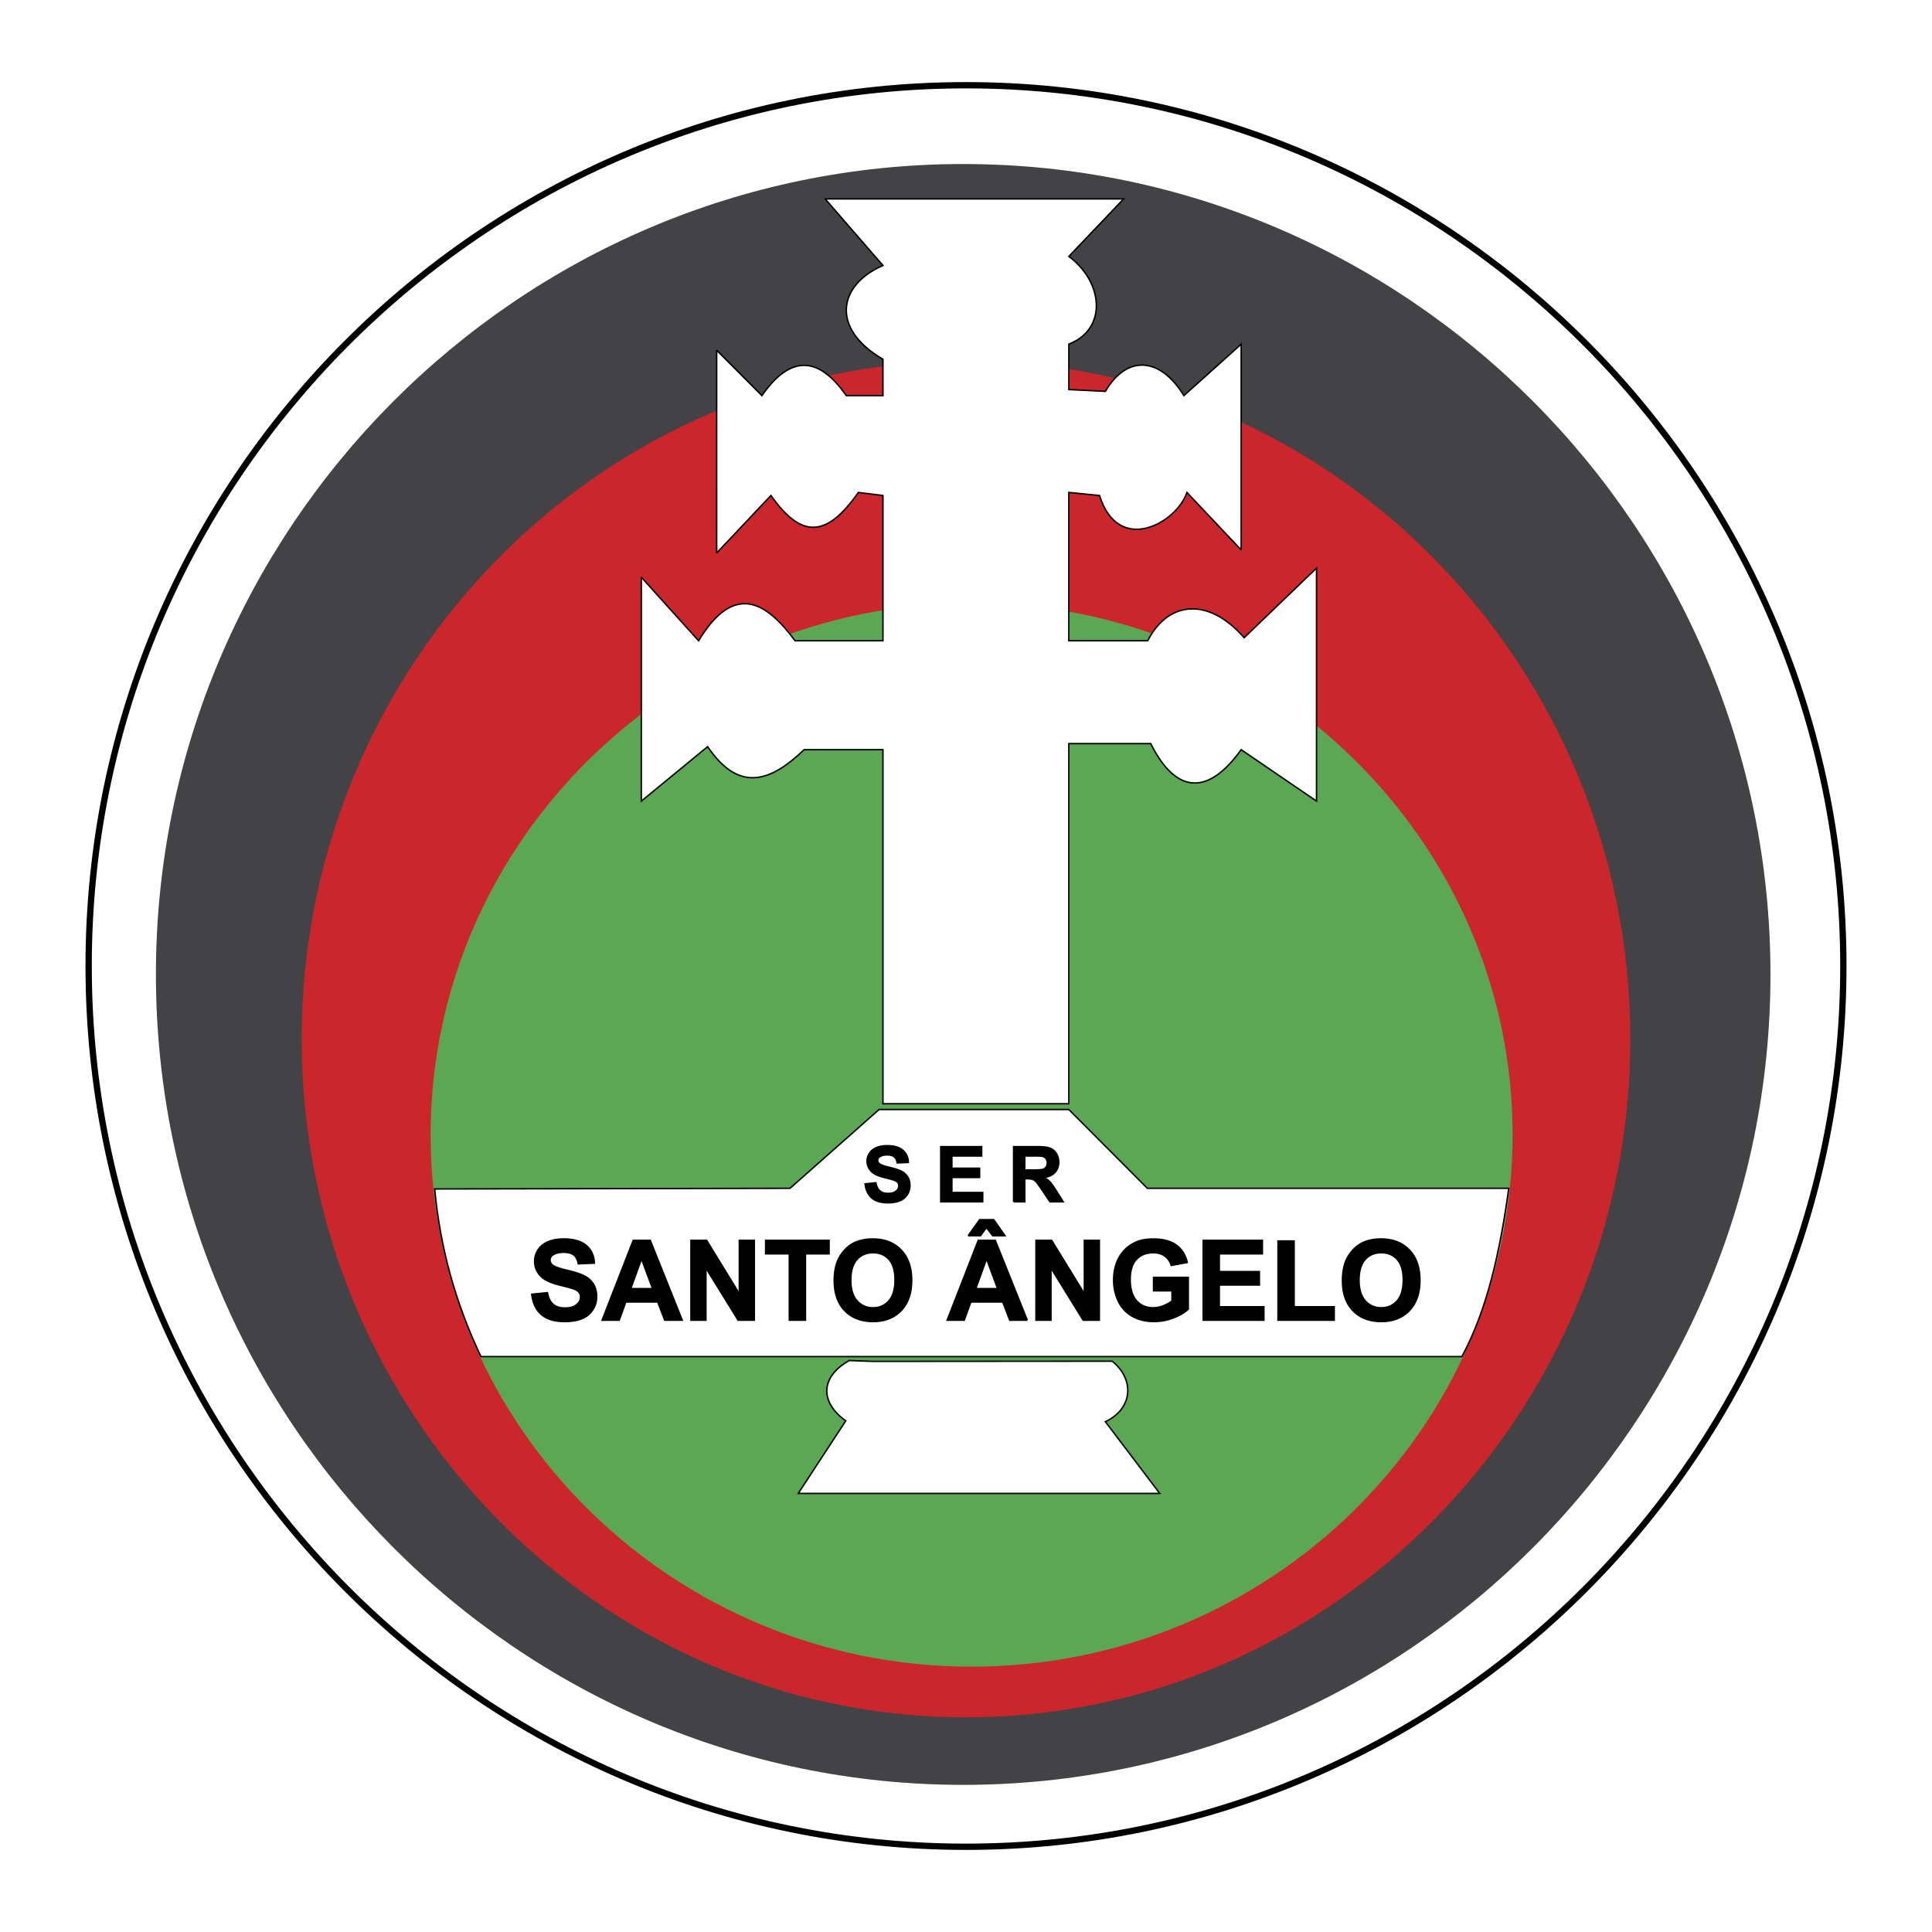
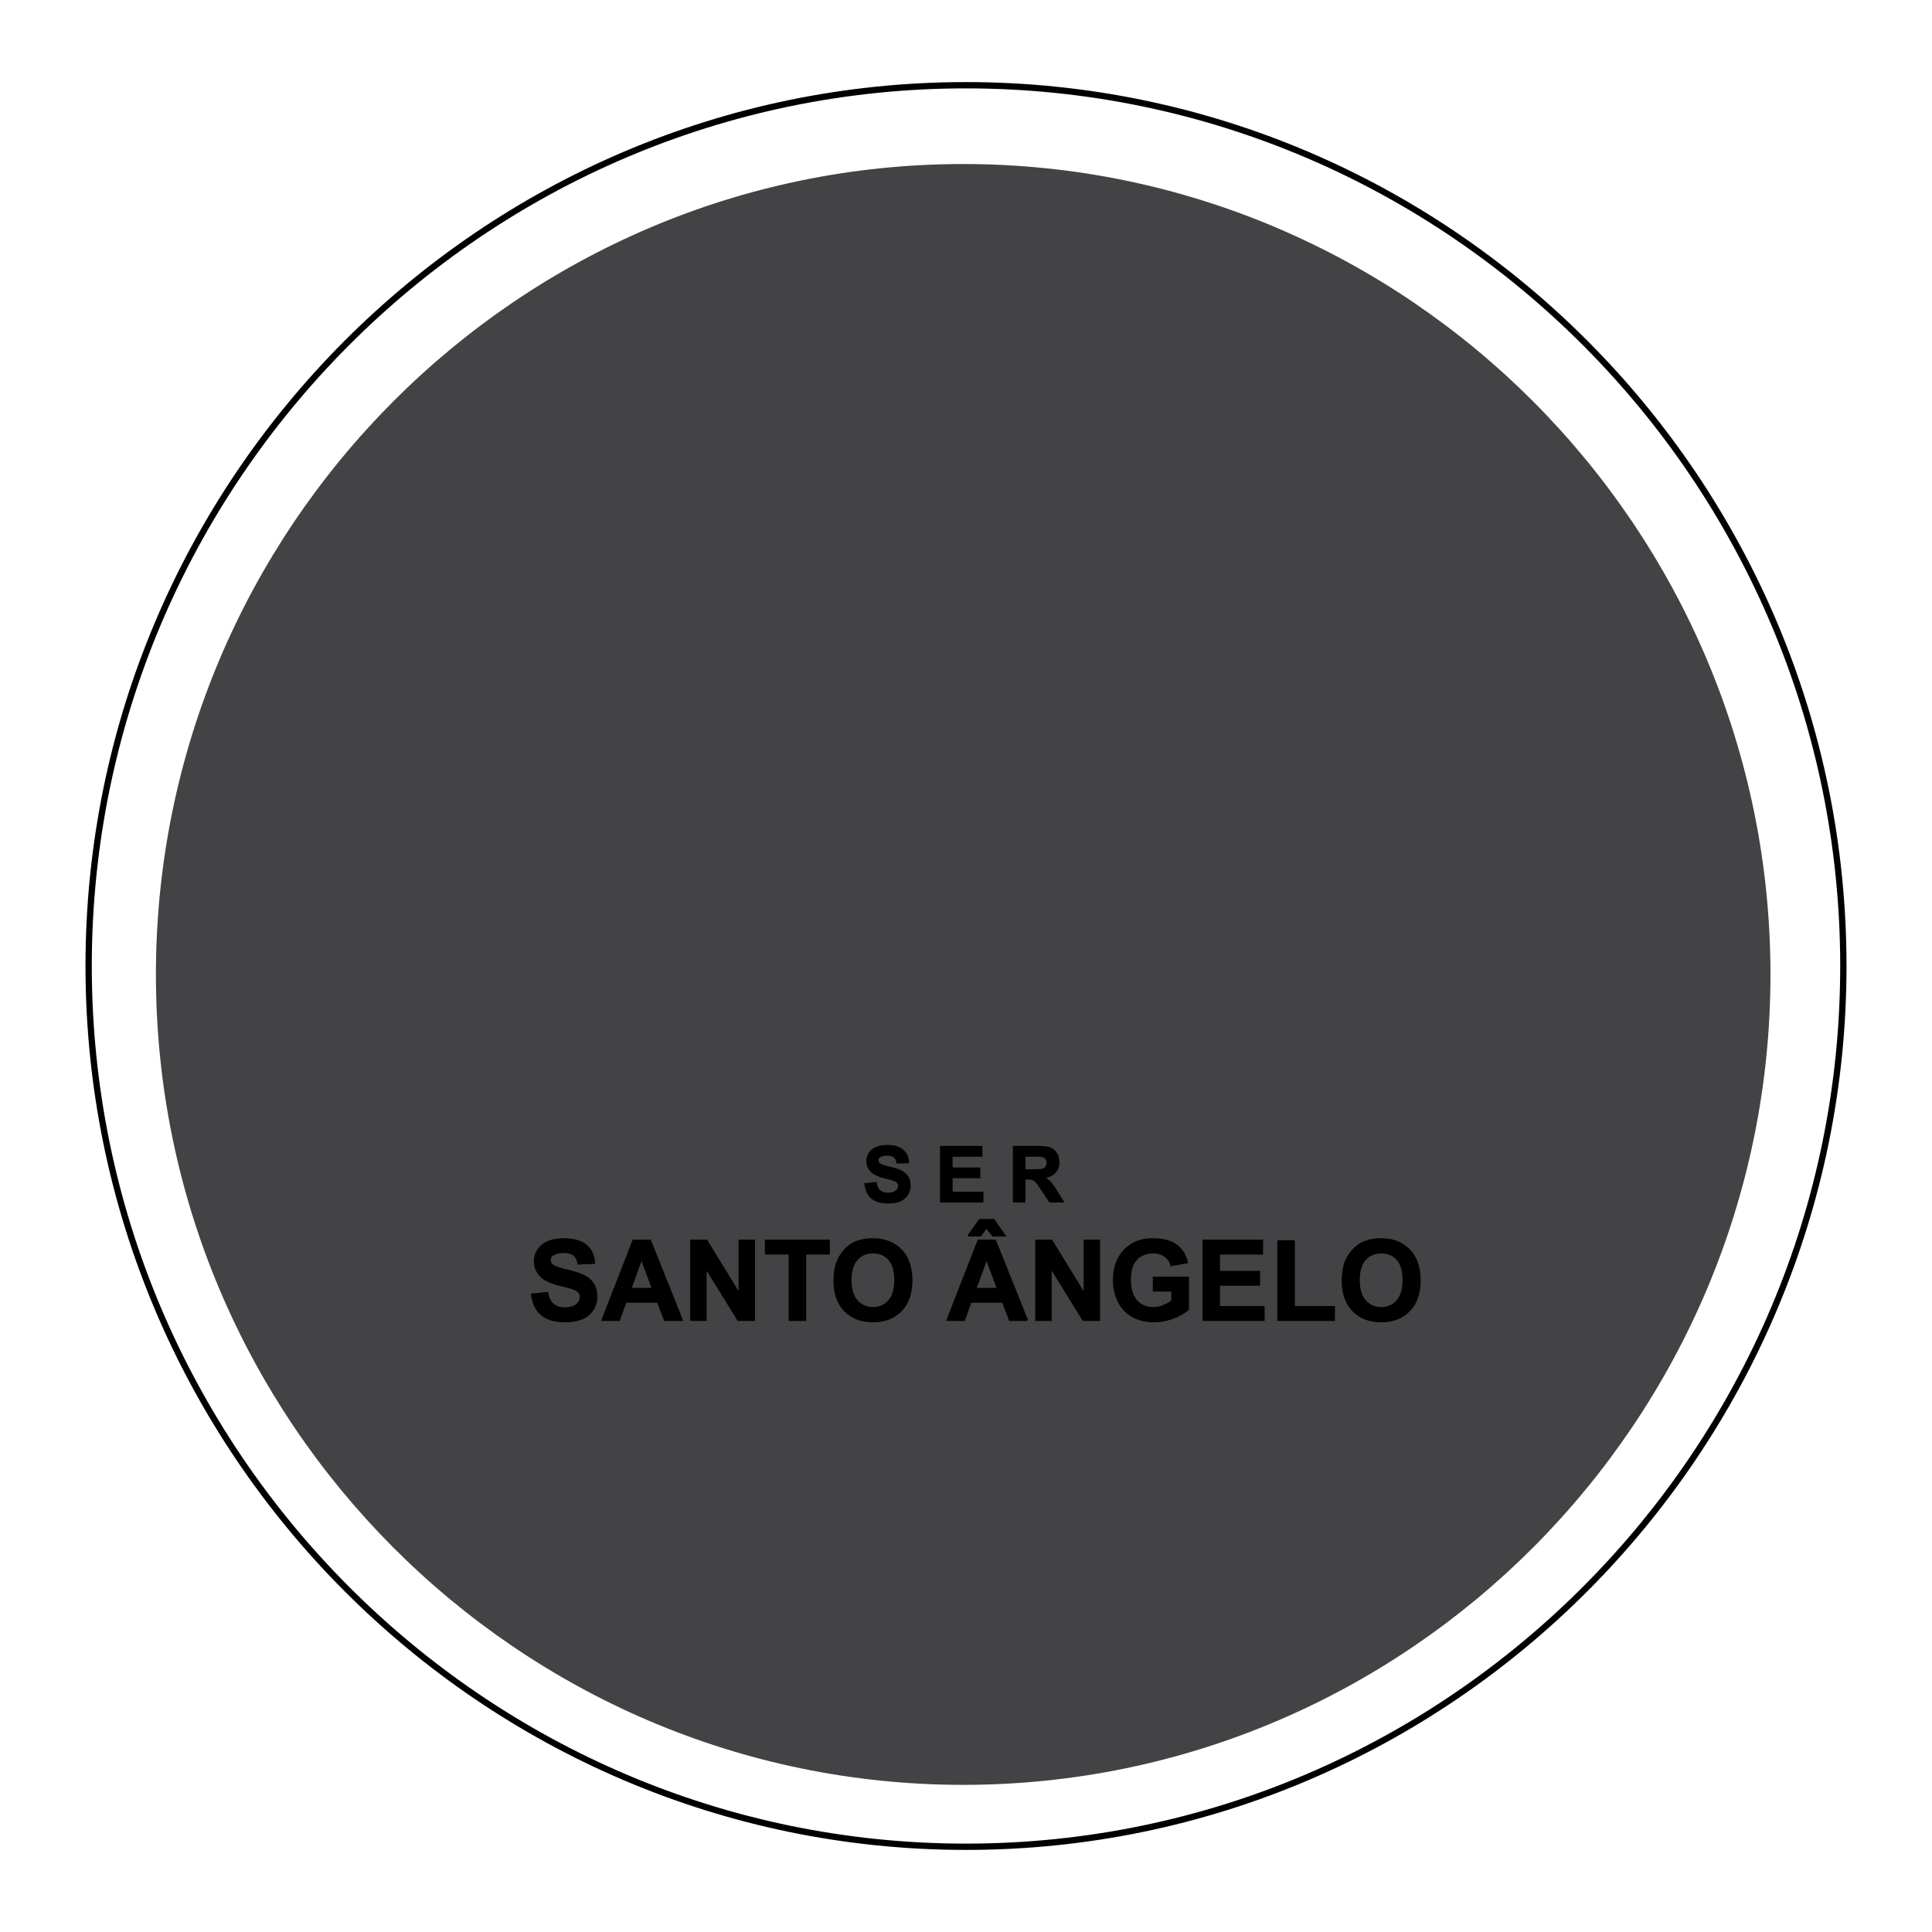
<svg xmlns="http://www.w3.org/2000/svg" width="2500" height="2500" viewBox="0 0 192.756 192.756">
  <path fill-rule="evenodd" clip-rule="evenodd" fill="#fff" d="M0 0h192.756v192.756H0V0z" />
-   <path d="M96.377 38.263c36.505 0 66.279 30.142 66.279 67.098 0 36.957-29.773 67.1-66.279 67.1-36.505 0-66.279-30.143-66.279-67.1 0-36.956 29.775-67.098 66.279-67.098z" fill-rule="evenodd" clip-rule="evenodd" fill="#cc262d" stroke="#000" stroke-width=".629" stroke-miterlimit="2.613" />
  <path d="M96.098 16.365c44.361 0 80.542 36.322 80.542 80.856 0 44.533-36.182 80.855-80.542 80.855-44.361 0-80.542-36.322-80.542-80.855 0-44.534 36.181-80.856 80.542-80.856z" fill-rule="evenodd" clip-rule="evenodd" fill="#434244" />
  <path d="M96.378 8.504c48.212 0 87.534 39.475 87.534 87.875 0 48.398-39.322 87.873-87.534 87.873S8.844 144.777 8.844 96.379c0-48.4 39.322-87.875 87.534-87.875z" fill="none" stroke="#000" stroke-width=".629" stroke-miterlimit="2.613" />
-   <path d="M96.377 36.018c36.505 0 66.279 30.394 66.279 67.66s-29.773 67.66-66.279 67.66c-36.505 0-66.279-30.395-66.279-67.66 0-37.266 29.775-67.66 66.279-67.66z" fill-rule="evenodd" clip-rule="evenodd" fill="#cc262d" />
-   <path d="M96.937 60.162c29.729 0 53.975 23.836 53.975 53.061 0 29.227-24.246 53.062-53.975 53.062-29.728 0-53.974-23.836-53.974-53.062 0-29.225 24.246-53.061 53.974-53.061z" fill-rule="evenodd" clip-rule="evenodd" fill="#5ba753" />
-   <path d="M43.368 118.623l35.45-.066 8.89-7.861h18.928l7.83 7.861h36.064c-.877 6.338-2.15 12.1-4.674 16.787H47.982c-2.535-5.34-4.064-10.83-4.614-16.721zM84.728 135.74c-2.882 1.621-2.958 4.15-.346 6.016l-4.74 7.24h36.063l-5.424-7.158c2.742-1.275 2.953-4.203.684-6.031l-11.938.008-11.938.01-2.361-.085z" fill-rule="evenodd" clip-rule="evenodd" fill="#fff" stroke="#000" stroke-width=".145" stroke-miterlimit="2.613" />
  <path d="M86.309 118.113l1.082-.105c.064.363.196.631.396.801.199.17.467.256.805.256.358 0 .628-.076.809-.229.182-.152.273-.328.273-.531a.497.497 0 0 0-.115-.332c-.076-.092-.209-.172-.399-.238a13.69 13.69 0 0 0-.89-.24c-.596-.148-1.014-.33-1.254-.545-.338-.303-.508-.672-.508-1.107 0-.281.08-.543.238-.787.159-.244.389-.43.688-.559.3-.127.66-.191 1.083-.191.692 0 1.211.152 1.561.455.349.303.532.707.55 1.215l-1.111.047c-.047-.283-.15-.486-.307-.609-.156-.125-.391-.186-.704-.186-.323 0-.577.064-.759.199a.396.396 0 0 0-.177.34c0 .131.056.242.166.334.14.119.481.242 1.022.369s.941.26 1.2.395c.259.139.461.324.609.561.146.238.219.529.219.877a1.618 1.618 0 0 1-1.006 1.5c-.32.135-.721.201-1.198.201-.696 0-1.23-.16-1.604-.482-.374-.323-.598-.793-.669-1.409zm7.549 1.791v-5.506h4.082v.934h-2.97v1.221h2.763v.926H94.97v1.498h3.076v.928h-4.188v-.001zm7.269 0v-5.506h2.34c.59 0 1.016.051 1.283.15.266.098.48.273.641.525.16.254.238.543.238.869 0 .412-.121.754-.363 1.023-.242.268-.605.439-1.09.508.242.141.439.295.596.463.158.168.367.465.633.893l.674 1.074h-1.33l-.803-1.197c-.287-.43-.48-.697-.586-.811a.87.87 0 0 0-.336-.229c-.117-.041-.303-.062-.559-.062h-.225v2.299h-1.113v.001zm1.113-3.177h.82c.533 0 .867-.021 1-.066s.236-.123.312-.232a.729.729 0 0 0 .113-.414.653.653 0 0 0-.15-.447.668.668 0 0 0-.418-.217 9.781 9.781 0 0 0-.812-.018h-.865v1.394zM53.051 129.123l1.566-.152c.092.525.284.912.573 1.158.288.246.675.369 1.165.369.518 0 .909-.109 1.17-.33.264-.219.396-.475.396-.768a.716.716 0 0 0-.167-.48c-.11-.133-.303-.248-.579-.346-.188-.066-.618-.182-1.288-.348-.863-.213-1.467-.477-1.814-.789-.489-.438-.734-.971-.734-1.602 0-.408.115-.785.345-1.141.23-.352.562-.621.994-.807.434-.184.955-.275 1.568-.275 1.001 0 1.752.219 2.259.656.505.439.77 1.023.796 1.756l-1.608.07c-.068-.41-.217-.703-.443-.883-.226-.18-.565-.268-1.018-.268-.467 0-.835.094-1.099.287a.576.576 0 0 0-.255.494c0 .188.08.35.239.482.202.172.695.35 1.478.533.783.186 1.362.377 1.736.572.375.199.667.469.881.811.211.344.317.768.317 1.27 0 .457-.126.885-.38 1.281-.254.4-.612.697-1.076.889-.464.195-1.042.291-1.734.291-1.008 0-1.781-.23-2.321-.697-.54-.463-.863-1.142-.967-2.033zm15.016 2.592h-1.75l-.696-1.811h-3.185l-.657 1.811h-1.707l3.104-7.967h1.701l3.19 7.967zm-2.962-3.151l-1.098-2.957-1.076 2.957h2.174zm3.831 3.151v-7.967h1.565l3.261 5.32v-5.32h1.495v7.967h-1.616l-3.211-5.195v5.195h-1.494zm9.815 0v-6.619h-2.363v-1.348h6.331v1.348h-2.358v6.619h-1.61zm4.48-3.934c0-.812.121-1.494.363-2.045.183-.404.429-.77.742-1.092a3.109 3.109 0 0 1 1.03-.717c.497-.211 1.069-.314 1.718-.314 1.174 0 2.113.363 2.818 1.092.705.727 1.058 1.74 1.058 3.037 0 1.287-.352 2.293-1.05 3.02-.699.725-1.634 1.09-2.803 1.09-1.185 0-2.127-.363-2.827-1.084-.7-.725-1.049-1.721-1.049-2.987zm1.656-.054c0 .902.21 1.586.626 2.053.417.465.945.697 1.587.697.64 0 1.167-.23 1.579-.693.41-.463.616-1.154.616-2.078 0-.914-.201-1.594-.6-2.045-.4-.449-.933-.674-1.595-.674-.664 0-1.199.229-1.604.684-.405.454-.609 1.138-.609 2.056zm17.605 3.988h-1.752l-.695-1.811H96.86l-.656 1.811h-1.707l3.104-7.967H99.3l3.192 7.967zm-2.963-3.151l-1.098-2.957-1.076 2.957h2.174zm-2.934-5.273l1.142-1.602h1.412l1.125 1.602h-1.229l-.631-.809-.586.809h-1.233zm6.766 8.424v-7.967h1.564l3.262 5.32v-5.32h1.494v7.967h-1.615l-3.211-5.195v5.195h-1.494zm11.729-2.928v-1.344h3.467v3.174c-.338.326-.824.613-1.465.863a5.38 5.38 0 0 1-1.943.371c-.832 0-1.559-.176-2.18-.523a3.347 3.347 0 0 1-1.396-1.502 4.85 4.85 0 0 1-.467-2.121c0-.83.174-1.568.521-2.213s.857-1.139 1.527-1.482c.512-.266 1.146-.396 1.908-.396.988 0 1.762.207 2.316.621.557.416.914.988 1.074 1.721l-1.598.299a1.694 1.694 0 0 0-.635-.928c-.309-.227-.695-.34-1.158-.34-.703 0-1.262.223-1.678.668-.416.447-.621 1.107-.621 1.986 0 .943.209 1.654.631 2.127.42.473.971.709 1.65.709.338 0 .676-.066 1.016-.199.338-.131.629-.293.871-.48v-1.01h-1.84v-.001zm4.951 2.928v-7.967h5.906v1.348h-4.297v1.768h3.998v1.34h-3.998v2.17h4.449v1.342h-6.058v-.001zm7.467 0v-7.902h1.607v6.561h4v1.342h-5.607v-.001zm6.43-3.934c0-.812.121-1.494.363-2.045.182-.404.43-.77.742-1.092a3.115 3.115 0 0 1 1.029-.717c.498-.211 1.068-.314 1.719-.314 1.174 0 2.113.363 2.816 1.092.705.727 1.059 1.74 1.059 3.037 0 1.287-.352 2.293-1.051 3.02-.699.725-1.635 1.09-2.803 1.09-1.186 0-2.127-.363-2.826-1.084-.701-.725-1.048-1.721-1.048-2.987zm1.656-.054c0 .902.211 1.586.625 2.053.418.465.947.697 1.588.697s1.168-.23 1.58-.693c.41-.463.615-1.154.615-2.078 0-.914-.201-1.594-.6-2.045-.4-.449-.934-.674-1.596-.674-.664 0-1.197.229-1.604.684-.403.454-.608 1.138-.608 2.056z" fill-rule="evenodd" clip-rule="evenodd" stroke="#000" stroke-width=".145" stroke-miterlimit="2.613" />
-   <path d="M82.329 19.847l5.762 6.642c-4.411 1.912-5.313 6.239 0 9.359v3.623h-3.657c-2.807-4.025-5.613-4.025-8.42 0l-4.511-4.528V55.17l5.414-5.736c3.109 4.428 5.613 4.125 8.721-.302l2.454.302v14.493h-8.77c-2.813-3.8-6.03-5.939-9.624 0l-5.714-6.34v22.341l6.616-5.434c3.108 4.579 6.216 3.572 9.624.302h7.868v35.323h18.545V74.191h8.172c2.506 5.031 5.713 5.232 9.023.604l7.518 5.133V56.68l-7.219 6.944c-3.609-4.126-7.619-3.623-9.623.302h-7.871V49.132l3.061.302c1.904 6.038 7.719 2.716 8.721-.302l5.414 5.737v-20.53l-5.715 5.132c-2.51-4.066-5.822-3.906-7.83-.425l-3.65-.179v-4.529c3.885-1.53 3.432-6.214 0-8.756l5.465-5.736H82.329v.001z" fill-rule="evenodd" clip-rule="evenodd" fill="#fff" stroke="#000" stroke-width=".145" stroke-miterlimit="2.613" />
</svg>